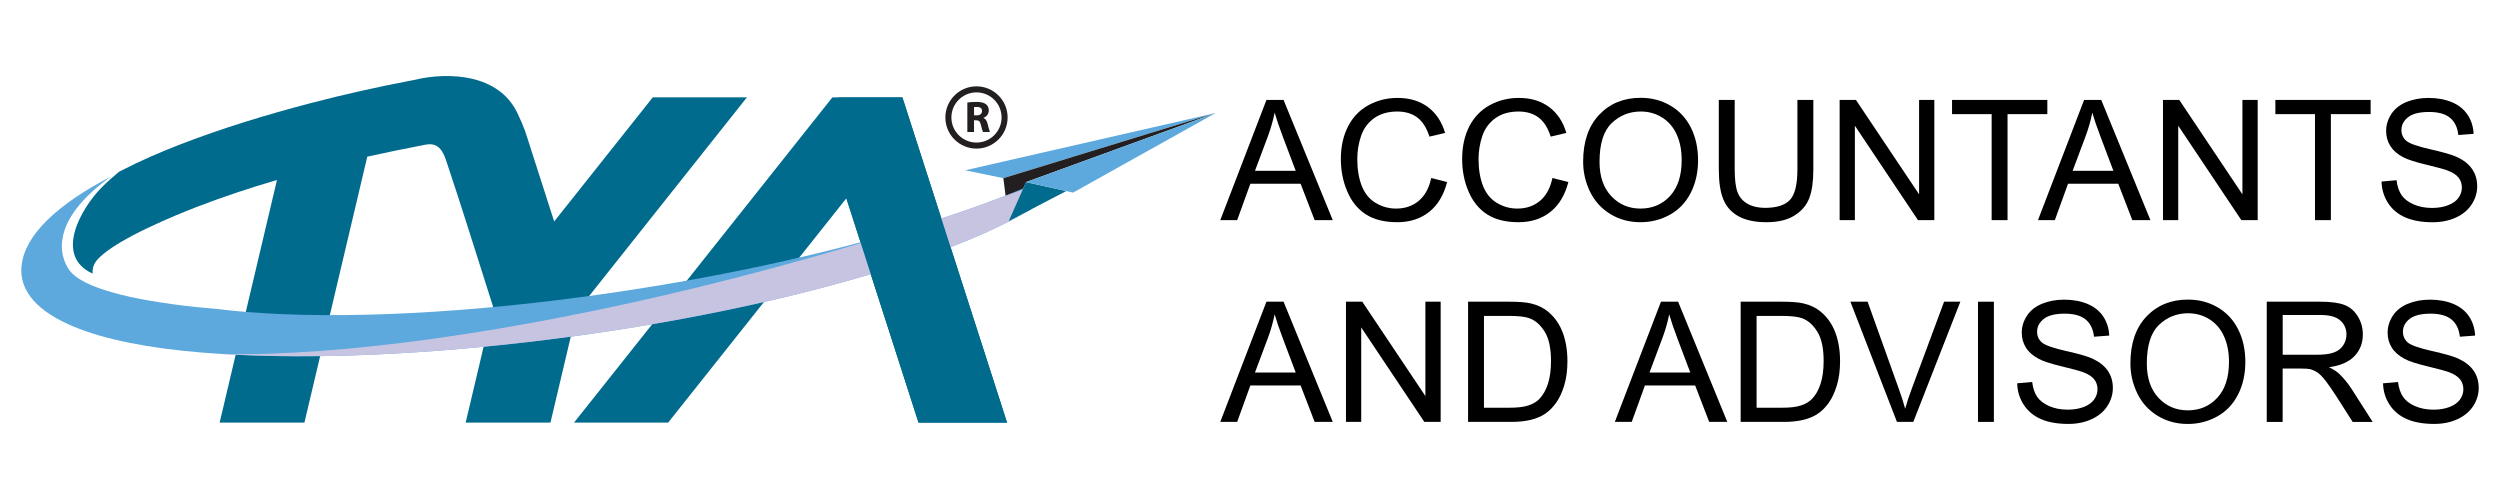
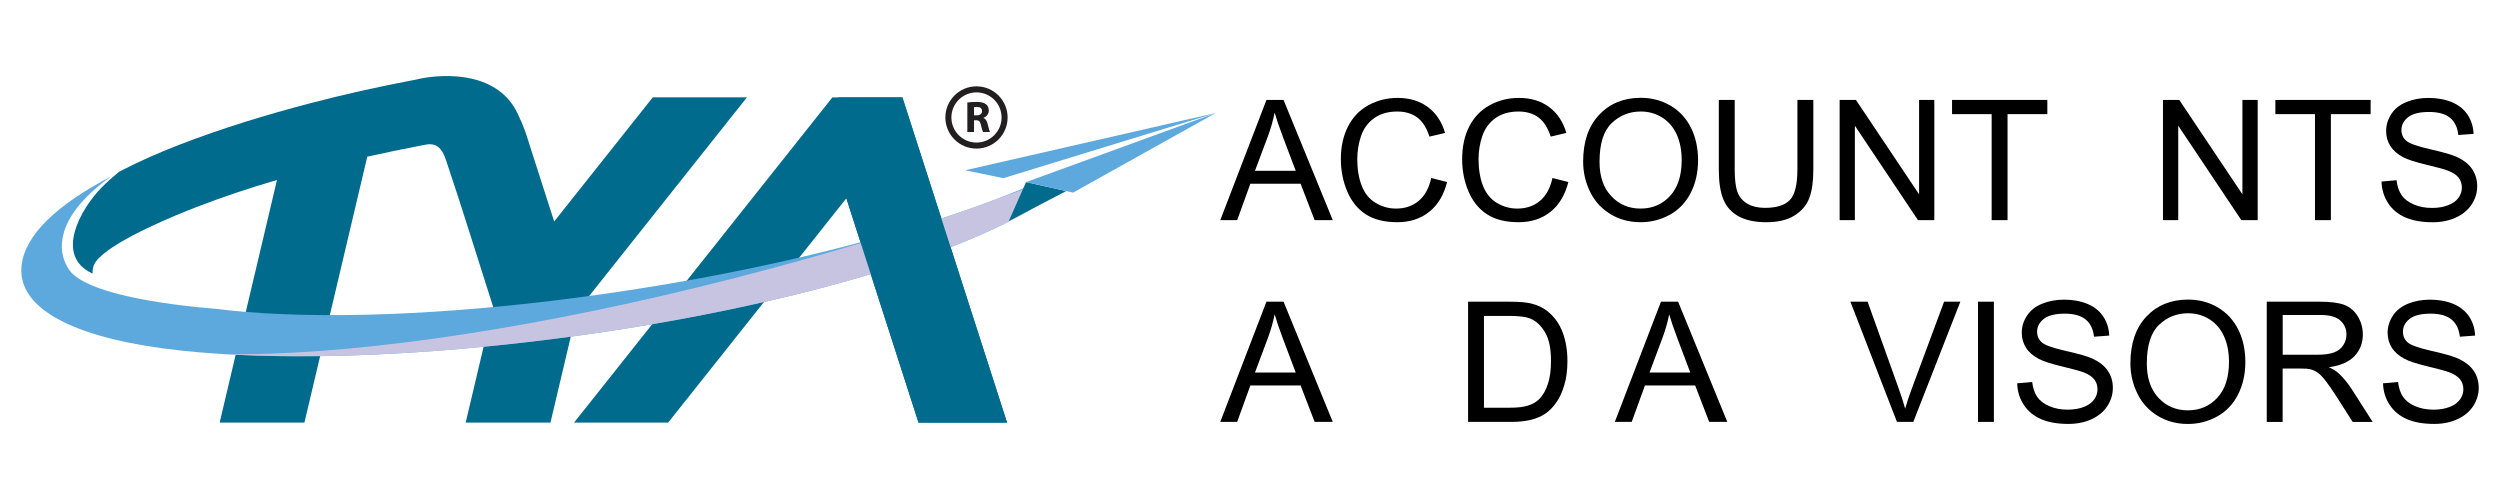
<svg xmlns="http://www.w3.org/2000/svg" version="1.1" id="Layer_1" x="0px" y="0px" width="250px" height="50px" viewBox="0 0 250 50" enable-background="new 0 0 250 50" xml:space="preserve">
  <g>
    <g>
      <path d="M122.027,22.016l4.617-12.02h1.712l4.921,12.02h-1.813l-1.403-3.641h-5.026l-1.319,3.641H122.027z M125.497,17.082h4.075    l-1.257-3.329c-0.381-1.009-0.665-1.84-0.85-2.49c-0.155,0.771-0.371,1.534-0.648,2.294L125.497,17.082z" />
      <path d="M143.121,17.802l1.59,0.401c-0.332,1.306-0.932,2.303-1.798,2.989c-0.867,0.686-1.926,1.028-3.179,1.028    c-1.294,0-2.348-0.263-3.159-0.792c-0.812-0.528-1.429-1.291-1.851-2.291c-0.426-1.001-0.639-2.075-0.639-3.221    c0-1.253,0.242-2.343,0.72-3.275c0.478-0.931,1.157-1.64,2.042-2.123c0.883-0.483,1.855-0.726,2.913-0.726    c1.203,0,2.215,0.306,3.035,0.917c0.818,0.613,1.39,1.474,1.713,2.583l-1.565,0.369c-0.28-0.874-0.684-1.512-1.212-1.91    c-0.532-0.398-1.198-0.599-2-0.599c-0.925,0-1.697,0.222-2.317,0.665c-0.618,0.442-1.056,1.038-1.309,1.782    c-0.251,0.747-0.376,1.515-0.376,2.308c0,1.022,0.149,1.914,0.446,2.676c0.298,0.762,0.76,1.331,1.392,1.709    c0.628,0.376,1.309,0.566,2.041,0.566c0.892,0,1.645-0.256,2.264-0.772C142.484,19.574,142.904,18.813,143.121,17.802z" />
      <path d="M155.244,17.802l1.593,0.401c-0.334,1.306-0.935,2.303-1.8,2.989c-0.864,0.686-1.924,1.028-3.177,1.028    c-1.296,0-2.347-0.263-3.161-0.792c-0.81-0.528-1.429-1.291-1.852-2.291c-0.423-1-0.632-2.075-0.632-3.221    c0-1.253,0.237-2.343,0.713-3.275c0.479-0.931,1.161-1.64,2.044-2.123c0.883-0.483,1.853-0.726,2.914-0.726    c1.202,0,2.214,0.306,3.033,0.917c0.82,0.612,1.392,1.474,1.714,2.583l-1.563,0.369c-0.281-0.874-0.685-1.512-1.213-1.91    c-0.532-0.398-1.198-0.599-2.002-0.599c-0.923,0-1.695,0.222-2.315,0.665c-0.62,0.442-1.056,1.038-1.309,1.782    c-0.253,0.747-0.376,1.515-0.376,2.308c0,1.022,0.149,1.914,0.443,2.676c0.301,0.762,0.763,1.331,1.392,1.709    c0.629,0.376,1.31,0.566,2.042,0.566c0.894,0,1.645-0.256,2.266-0.772C154.61,19.574,155.026,18.813,155.244,17.802z" />
      <path d="M158.314,16.161c0-1.995,0.535-3.557,1.607-4.687c1.067-1.127,2.451-1.693,4.147-1.693c1.112,0,2.108,0.264,2.999,0.794    c0.894,0.531,1.569,1.269,2.04,2.219c0.466,0.947,0.7,2.022,0.7,3.227c0,1.218-0.247,2.309-0.737,3.271    c-0.494,0.963-1.192,1.69-2.09,2.186c-0.903,0.496-1.878,0.742-2.923,0.742c-1.13,0-2.142-0.273-3.031-0.819    c-0.894-0.549-1.568-1.295-2.025-2.238C158.541,18.216,158.314,17.216,158.314,16.161z M159.953,16.186    c0,1.448,0.387,2.589,1.168,3.422c0.779,0.833,1.758,1.25,2.93,1.25c1.195,0,2.184-0.421,2.956-1.263    c0.771-0.842,1.161-2.035,1.161-3.583c0-0.979-0.166-1.831-0.496-2.562c-0.332-0.729-0.816-1.295-1.453-1.697    c-0.637-0.401-1.351-0.602-2.142-0.602c-1.126,0-2.096,0.388-2.907,1.16C160.357,13.085,159.953,14.377,159.953,16.186z" />
      <path d="M179.742,9.996h1.591v6.945c0,1.208-0.136,2.167-0.409,2.878c-0.272,0.71-0.765,1.289-1.479,1.734    c-0.714,0.445-1.647,0.668-2.807,0.668c-1.127,0-2.049-0.193-2.766-0.582c-0.714-0.388-1.225-0.948-1.531-1.684    c-0.309-0.737-0.46-1.74-0.46-3.014V9.996h1.589v6.936c0,1.045,0.099,1.814,0.292,2.309s0.527,0.876,0.999,1.143    c0.473,0.268,1.051,0.402,1.733,0.402c1.171,0,2.004-0.266,2.501-0.795c0.498-0.53,0.746-1.549,0.746-3.059V9.996z" />
      <path d="M183.964,22.016V9.996h1.631l6.314,9.437V9.996h1.524v12.02h-1.633l-6.312-9.444v9.444H183.964z" />
      <path d="M199.165,22.016V11.415h-3.96V9.996h9.528v1.419h-3.979v10.601H199.165z" />
-       <path d="M203.796,22.016l4.613-12.02h1.716l4.918,12.02h-1.81l-1.405-3.641h-5.025l-1.318,3.641H203.796z M207.264,17.082h4.075    l-1.255-3.329c-0.382-1.009-0.67-1.84-0.852-2.49c-0.153,0.771-0.369,1.534-0.648,2.294L207.264,17.082z" />
      <path d="M216.298,22.016V9.996h1.631l6.313,9.437V9.996h1.526v12.02h-1.632l-6.312-9.444v9.444H216.298z" />
      <path d="M231.499,22.016V11.415h-3.961V9.996h9.525v1.419h-3.975v10.601H231.499z" />
      <path d="M238.152,18.155l1.501-0.134c0.072,0.603,0.237,1.094,0.497,1.481c0.261,0.385,0.66,0.696,1.207,0.935    c0.546,0.238,1.162,0.357,1.845,0.357c0.608,0,1.14-0.091,1.606-0.271c0.468-0.18,0.813-0.427,1.039-0.741    c0.227-0.313,0.34-0.656,0.34-1.029c0-0.377-0.109-0.705-0.326-0.987c-0.219-0.281-0.582-0.517-1.084-0.708    c-0.322-0.127-1.036-0.323-2.139-0.587c-1.104-0.265-1.877-0.515-2.321-0.75c-0.572-0.299-0.999-0.673-1.28-1.119    c-0.283-0.445-0.423-0.943-0.423-1.496c0-0.608,0.174-1.175,0.516-1.701c0.346-0.528,0.848-0.928,1.508-1.201    c0.664-0.272,1.397-0.41,2.206-0.41c0.892,0,1.676,0.144,2.358,0.431c0.679,0.288,1.2,0.709,1.567,1.266s0.562,1.189,0.591,1.896    l-1.526,0.114c-0.081-0.759-0.359-1.334-0.832-1.723c-0.471-0.388-1.171-0.581-2.094-0.581c-0.961,0-1.661,0.177-2.104,0.528    c-0.439,0.353-0.66,0.777-0.66,1.274c0,0.433,0.156,0.788,0.47,1.066c0.305,0.28,1.105,0.565,2.397,0.858    c1.294,0.292,2.181,0.547,2.659,0.767c0.701,0.322,1.218,0.731,1.55,1.227c0.335,0.495,0.501,1.064,0.501,1.709    c0,0.641-0.182,1.241-0.548,1.809c-0.365,0.565-0.894,1.006-1.578,1.319c-0.685,0.313-1.456,0.471-2.315,0.471    c-1.089,0-1.998-0.16-2.733-0.477c-0.738-0.316-1.312-0.794-1.731-1.43C238.396,19.677,238.178,18.958,238.152,18.155z" />
    </g>
    <g>
      <path d="M122.027,42.19l4.617-12.02h1.712l4.921,12.02h-1.813l-1.403-3.641h-5.026l-1.319,3.641H122.027z M125.497,37.251h4.075    l-1.257-3.325c-0.381-1.011-0.665-1.843-0.85-2.492c-0.155,0.771-0.371,1.536-0.648,2.293L125.497,37.251z" />
-       <path d="M134.597,42.19v-12.02h1.63l6.312,9.437v-9.437h1.527v12.02h-1.632l-6.312-9.445v9.445H134.597z" />
      <path d="M146.807,42.19v-12.02h4.14c0.933,0,1.646,0.057,2.141,0.173c0.688,0.159,1.273,0.447,1.761,0.862    c0.637,0.535,1.109,1.218,1.424,2.053c0.314,0.834,0.47,1.785,0.47,2.857c0,0.912-0.107,1.722-0.32,2.424    c-0.215,0.706-0.483,1.29-0.822,1.752c-0.332,0.464-0.696,0.827-1.093,1.09c-0.397,0.267-0.877,0.469-1.434,0.605    c-0.561,0.134-1.205,0.204-1.93,0.204L146.807,42.19L146.807,42.19z M148.395,40.772h2.566c0.792,0,1.415-0.073,1.864-0.223    c0.453-0.147,0.812-0.356,1.079-0.623c0.378-0.376,0.673-0.883,0.883-1.522c0.21-0.636,0.313-1.406,0.313-2.313    c0-1.258-0.204-2.222-0.617-2.899c-0.411-0.674-0.911-1.127-1.503-1.355c-0.427-0.164-1.115-0.247-2.059-0.247h-2.524v9.184    H148.395z" />
      <path d="M161.483,42.19l4.614-12.02h1.714l4.919,12.02h-1.811l-1.402-3.641h-5.025l-1.32,3.641H161.483z M164.951,37.251h4.076    l-1.255-3.325c-0.384-1.011-0.667-1.843-0.853-2.492c-0.152,0.771-0.369,1.536-0.65,2.293L164.951,37.251z" />
-       <path d="M174.066,42.19v-12.02h4.142c0.936,0,1.649,0.057,2.141,0.173c0.688,0.159,1.275,0.447,1.765,0.862    c0.633,0.535,1.107,1.218,1.421,2.053c0.313,0.834,0.471,1.785,0.471,2.857c0,0.912-0.106,1.722-0.321,2.424    c-0.213,0.706-0.485,1.29-0.818,1.752c-0.335,0.464-0.698,0.827-1.096,1.09c-0.396,0.267-0.876,0.469-1.436,0.605    c-0.561,0.134-1.201,0.204-1.931,0.204L174.066,42.19L174.066,42.19z M175.66,40.772h2.564c0.791,0,1.414-0.073,1.865-0.223    c0.451-0.147,0.81-0.356,1.077-0.623c0.379-0.376,0.673-0.883,0.882-1.522c0.211-0.636,0.316-1.406,0.316-2.313    c0-1.258-0.207-2.222-0.618-2.899c-0.41-0.674-0.911-1.127-1.503-1.355c-0.429-0.164-1.113-0.247-2.057-0.247h-2.527V40.772    L175.66,40.772z" />
      <path d="M189.695,42.19l-4.655-12.02h1.722l3.125,8.731c0.254,0.699,0.462,1.356,0.63,1.969c0.187-0.656,0.402-1.313,0.649-1.969    l3.243-8.731h1.626l-4.705,12.02H189.695z" />
      <path d="M197.799,42.19v-12.02h1.59v12.02H197.799z" />
      <path d="M201.719,38.331l1.5-0.133c0.069,0.602,0.234,1.095,0.494,1.479s0.665,0.696,1.209,0.934    c0.546,0.239,1.161,0.355,1.844,0.355c0.607,0,1.144-0.09,1.609-0.268c0.465-0.182,0.807-0.428,1.036-0.744    c0.228-0.315,0.338-0.658,0.338-1.029c0-0.376-0.107-0.707-0.325-0.987c-0.219-0.281-0.581-0.519-1.082-0.709    c-0.324-0.123-1.037-0.322-2.139-0.586c-1.104-0.265-1.879-0.515-2.321-0.752c-0.573-0.301-1.001-0.673-1.283-1.118    c-0.28-0.446-0.423-0.945-0.423-1.497c0-0.606,0.173-1.176,0.518-1.701c0.345-0.527,0.847-0.927,1.508-1.199    c0.664-0.271,1.398-0.41,2.205-0.41c0.892,0,1.678,0.146,2.355,0.43c0.684,0.291,1.203,0.709,1.57,1.266    c0.365,0.559,0.563,1.192,0.591,1.896l-1.524,0.113c-0.083-0.759-0.359-1.335-0.833-1.72c-0.473-0.39-1.17-0.585-2.093-0.585    c-0.961,0-1.665,0.179-2.102,0.53c-0.443,0.352-0.662,0.776-0.662,1.274c0,0.433,0.154,0.788,0.469,1.067    c0.306,0.276,1.104,0.561,2.397,0.855c1.292,0.291,2.18,0.546,2.66,0.764c0.7,0.325,1.216,0.733,1.549,1.226    c0.336,0.494,0.501,1.064,0.501,1.711c0,0.64-0.182,1.241-0.548,1.808c-0.365,0.566-0.894,1.005-1.578,1.318    c-0.686,0.317-1.46,0.473-2.315,0.473c-1.089,0-2-0.158-2.734-0.476c-0.736-0.317-1.312-0.794-1.729-1.43    C201.959,39.849,201.739,39.129,201.719,38.331z" />
      <path d="M213.041,36.336c0-1.995,0.538-3.557,1.607-4.687c1.071-1.128,2.454-1.69,4.148-1.69c1.109,0,2.111,0.263,3,0.794    c0.893,0.53,1.57,1.268,2.037,2.217c0.471,0.95,0.701,2.022,0.701,3.226c0,1.218-0.247,2.31-0.736,3.27    c-0.493,0.963-1.192,1.693-2.094,2.188c-0.898,0.494-1.873,0.742-2.918,0.742c-1.131,0-2.141-0.275-3.033-0.82    c-0.892-0.549-1.566-1.293-2.024-2.239C213.27,38.392,213.041,37.391,213.041,36.336z M214.682,36.359    c0,1.448,0.39,2.59,1.166,3.425c0.781,0.831,1.759,1.25,2.933,1.25c1.195,0,2.182-0.421,2.956-1.263    c0.773-0.841,1.162-2.037,1.162-3.583c0-0.978-0.167-1.832-0.5-2.562c-0.328-0.73-0.814-1.294-1.45-1.696    c-0.636-0.401-1.349-0.603-2.14-0.603c-1.127,0-2.099,0.387-2.909,1.16C215.087,33.261,214.682,34.552,214.682,36.359z" />
      <path d="M226.675,42.19v-12.02h5.331c1.069,0,1.885,0.108,2.442,0.325c0.556,0.216,1.001,0.598,1.335,1.145    c0.333,0.548,0.5,1.148,0.5,1.811c0,0.854-0.277,1.572-0.831,2.155c-0.551,0.586-1.404,0.958-2.557,1.117    c0.42,0.201,0.741,0.398,0.959,0.599c0.466,0.426,0.905,0.962,1.322,1.598l2.09,3.273h-1.999l-1.594-2.5    c-0.463-0.721-0.844-1.275-1.146-1.657c-0.301-0.382-0.569-0.649-0.809-0.804c-0.236-0.154-0.477-0.258-0.724-0.319    c-0.182-0.039-0.476-0.057-0.886-0.057h-1.844v5.337h-1.591V42.19z M228.266,35.475h3.419c0.728,0,1.296-0.075,1.704-0.227    c0.41-0.151,0.722-0.392,0.935-0.719c0.214-0.33,0.322-0.691,0.322-1.08c0-0.568-0.205-1.035-0.62-1.404    c-0.408-0.364-1.062-0.546-1.954-0.546h-3.802v3.976H228.266z" />
      <path d="M238.303,38.331l1.5-0.133c0.072,0.602,0.237,1.095,0.498,1.479c0.257,0.385,0.659,0.696,1.205,0.934    c0.547,0.239,1.162,0.355,1.846,0.355c0.606,0,1.139-0.09,1.606-0.268c0.466-0.182,0.81-0.428,1.038-0.744    c0.228-0.315,0.34-0.658,0.34-1.029c0-0.376-0.109-0.707-0.327-0.987c-0.219-0.281-0.581-0.519-1.081-0.709    c-0.325-0.123-1.038-0.322-2.141-0.586c-1.105-0.265-1.878-0.515-2.321-0.752c-0.573-0.301-1-0.673-1.281-1.118    c-0.281-0.446-0.424-0.945-0.424-1.497c0-0.606,0.177-1.176,0.519-1.701c0.345-0.527,0.846-0.927,1.508-1.199    c0.66-0.271,1.397-0.41,2.206-0.41c0.892,0,1.676,0.146,2.354,0.43c0.683,0.291,1.204,0.709,1.572,1.266    c0.364,0.559,0.561,1.192,0.59,1.896l-1.525,0.113c-0.083-0.759-0.361-1.335-0.832-1.72c-0.471-0.39-1.171-0.585-2.095-0.585    c-0.96,0-1.663,0.179-2.104,0.53s-0.66,0.776-0.66,1.274c0,0.433,0.156,0.788,0.469,1.067c0.307,0.276,1.105,0.561,2.398,0.855    c1.295,0.291,2.181,0.546,2.66,0.764c0.697,0.325,1.217,0.733,1.55,1.226c0.335,0.494,0.5,1.064,0.5,1.711    c0,0.64-0.183,1.241-0.546,1.808c-0.371,0.566-0.895,1.005-1.58,1.318c-0.685,0.317-1.46,0.473-2.315,0.473    c-1.089,0-1.999-0.158-2.733-0.476c-0.735-0.317-1.312-0.794-1.731-1.43C238.545,39.849,238.324,39.129,238.303,38.331z" />
    </g>
    <g>
      <g>
        <polygon fill-rule="evenodd" clip-rule="evenodd" fill="#5DA9DD" points="100.334,17.817 96.521,17.027 121.572,11.298    " />
-         <polygon fill-rule="evenodd" clip-rule="evenodd" fill="#231F20" points="100.879,22.106 100.334,17.817 121.572,11.298      102.606,18.21    " />
        <path fill-rule="evenodd" clip-rule="evenodd" fill="#006B8D" d="M9.259,27.36C5.4,25.6,8.048,20.897,10.161,18.75     c0.537-0.545,1.102-1.046,1.656-1.499l0.097-0.081l0.114-0.059c1.953-1.012,3.981-1.892,6.031-2.684     c4.237-1.635,8.629-2.966,13.021-4.117c3.286-0.861,6.596-1.597,9.933-2.238c0.145-0.028,0.3-0.046,0.442-0.082     c1.76-0.444,3.905-0.529,5.675-0.132c1.992,0.447,3.677,1.521,4.588,3.406c0.764,1.582,0.864,2.053,1.439,3.848l2.261,7.035     l9.488-11.943l0.37-0.468h0.595h6.263h2.557l-1.59,2.004L57.668,31.17l-2.397,10.137l-0.226,0.955h-0.977h-5.941h-1.561     l0.359-1.515l2.383-10.081c-1.574-4.896-3.076-9.819-4.721-14.694c-0.406-1.201-0.981-1.704-2.032-1.504     c-0.123,0.024-0.244,0.047-0.366,0.07c-1.825,0.352-3.645,0.723-5.461,1.129l-6.06,25.64l-0.226,0.955h-0.975h-5.942h-1.561     l0.358-1.515l5.377-22.75c-2.705,0.795-5.389,1.68-8.007,2.691c-2.083,0.804-7.821,3.136-9.784,5.097     C9.411,26.284,9.235,26.701,9.259,27.36" />
        <polygon fill="#006B8D" points="58.992,40.261 82.867,10.205 83.238,9.737 83.832,9.737 89.343,9.737 90.238,9.737      90.516,10.597 100.186,40.649 100.707,42.262 99.013,42.262 92.751,42.262 91.854,42.262 91.577,41.403 84.636,19.83      67.186,41.793 66.813,42.262 66.22,42.262 59.957,42.262 57.399,42.262    " />
        <path fill="#5DA9DD" d="M103.115,20.928c-2.21,1.307-4.892,2.568-7.968,3.755c-8.07,3.115-19.149,5.981-31.591,8.018     c-2.694,0.44-5.508,0.85-8.426,1.22c-14.473,1.834-27.504,2.142-36.877,1.153C8.028,33.998,1.85,31.135,2.14,26.74l0.021-0.189     H2.16c0.322-3.05,3.556-6.104,8.934-8.9c-2.949,2.125-4.675,4.333-4.886,6.525l0.001-0.001l-0.018,0.191     c-0.057,0.976,0.209,1.873,0.766,2.689l0.011-0.005c1.244,1.68,5.878,2.942,12.759,3.666c0.672,0.071,1.361,0.135,2.07,0.191     c0.893,0.111,1.82,0.206,2.784,0.286c9.445,0.77,22.537,0.172,37.038-1.977c2.925-0.435,5.742-0.903,8.44-1.402     c11.646-2.154,22.08-5.005,29.958-8.047l0.022-0.009c0.128-0.05,0.257-0.1,0.386-0.15l0.02-0.007     c0.115-0.046,0.23-0.091,0.344-0.136l0.019-0.006c0.125-0.051,0.25-0.101,0.375-0.151l0,0c0.147-0.06,0.293-0.118,0.438-0.177     c0.509-0.208,1.009-0.418,1.496-0.629V20.928z" />
        <path fill="#C7C4E2" d="M103.115,20.928c-2.21,1.307-4.892,2.568-7.968,3.755c-8.07,3.115-19.149,5.981-31.591,8.018     c-2.694,0.44-5.508,0.85-8.426,1.22c-12.574,1.593-24.062,2.033-33.005,1.475c1.521,0.035,3.118,0.025,4.79-0.028     c13.051-0.422,30.88-3.312,50.396-8.57c3.935-1.062,7.72-2.155,11.333-3.27l0.42-0.131c3.942-1.129,7.558-2.327,10.758-3.555     c1.11-0.39,2.209-0.783,3.293-1.181V20.928z" />
        <polygon fill-rule="evenodd" clip-rule="evenodd" fill="#006B8D" points="102.606,18.21 106.619,19.107 100.879,22.106    " />
        <polygon fill-rule="evenodd" clip-rule="evenodd" fill="#5DA9DD" points="107.307,19.261 102.606,18.21 121.572,11.298    " />
        <polygon fill="#006B8D" points="83.832,9.737 89.343,9.737 90.238,9.737 90.516,10.597 100.186,40.649 100.707,42.262      99.013,42.262 92.751,42.262 91.854,42.262 91.577,41.403 84.636,19.83    " />
      </g>
      <path fill="#231F20" d="M96.735,10.252c0.217-0.035,0.536-0.062,0.9-0.062c0.442,0,0.752,0.067,0.965,0.235    c0.183,0.142,0.28,0.354,0.28,0.629c0,0.376-0.271,0.638-0.528,0.73v0.014c0.209,0.084,0.324,0.28,0.399,0.554    c0.093,0.341,0.182,0.731,0.239,0.847h-0.691c-0.044-0.089-0.12-0.328-0.204-0.696c-0.085-0.377-0.213-0.475-0.492-0.479h-0.2    v1.175h-0.669V10.252z M97.404,11.536h0.266c0.337,0,0.536-0.167,0.536-0.429c0-0.271-0.186-0.413-0.496-0.413    c-0.164,0-0.257,0.01-0.306,0.022V11.536z" />
      <path fill="#231F20" d="M97.649,14.86c-1.717,0-3.113-1.396-3.113-3.113c0-1.717,1.396-3.114,3.113-3.114    c1.716,0,3.113,1.396,3.113,3.114C100.762,13.464,99.365,14.86,97.649,14.86 M97.649,9.238c-1.383,0-2.509,1.125-2.509,2.509    s1.126,2.509,2.509,2.509c1.384,0,2.509-1.125,2.509-2.509S99.033,9.238,97.649,9.238" />
    </g>
  </g>
</svg>